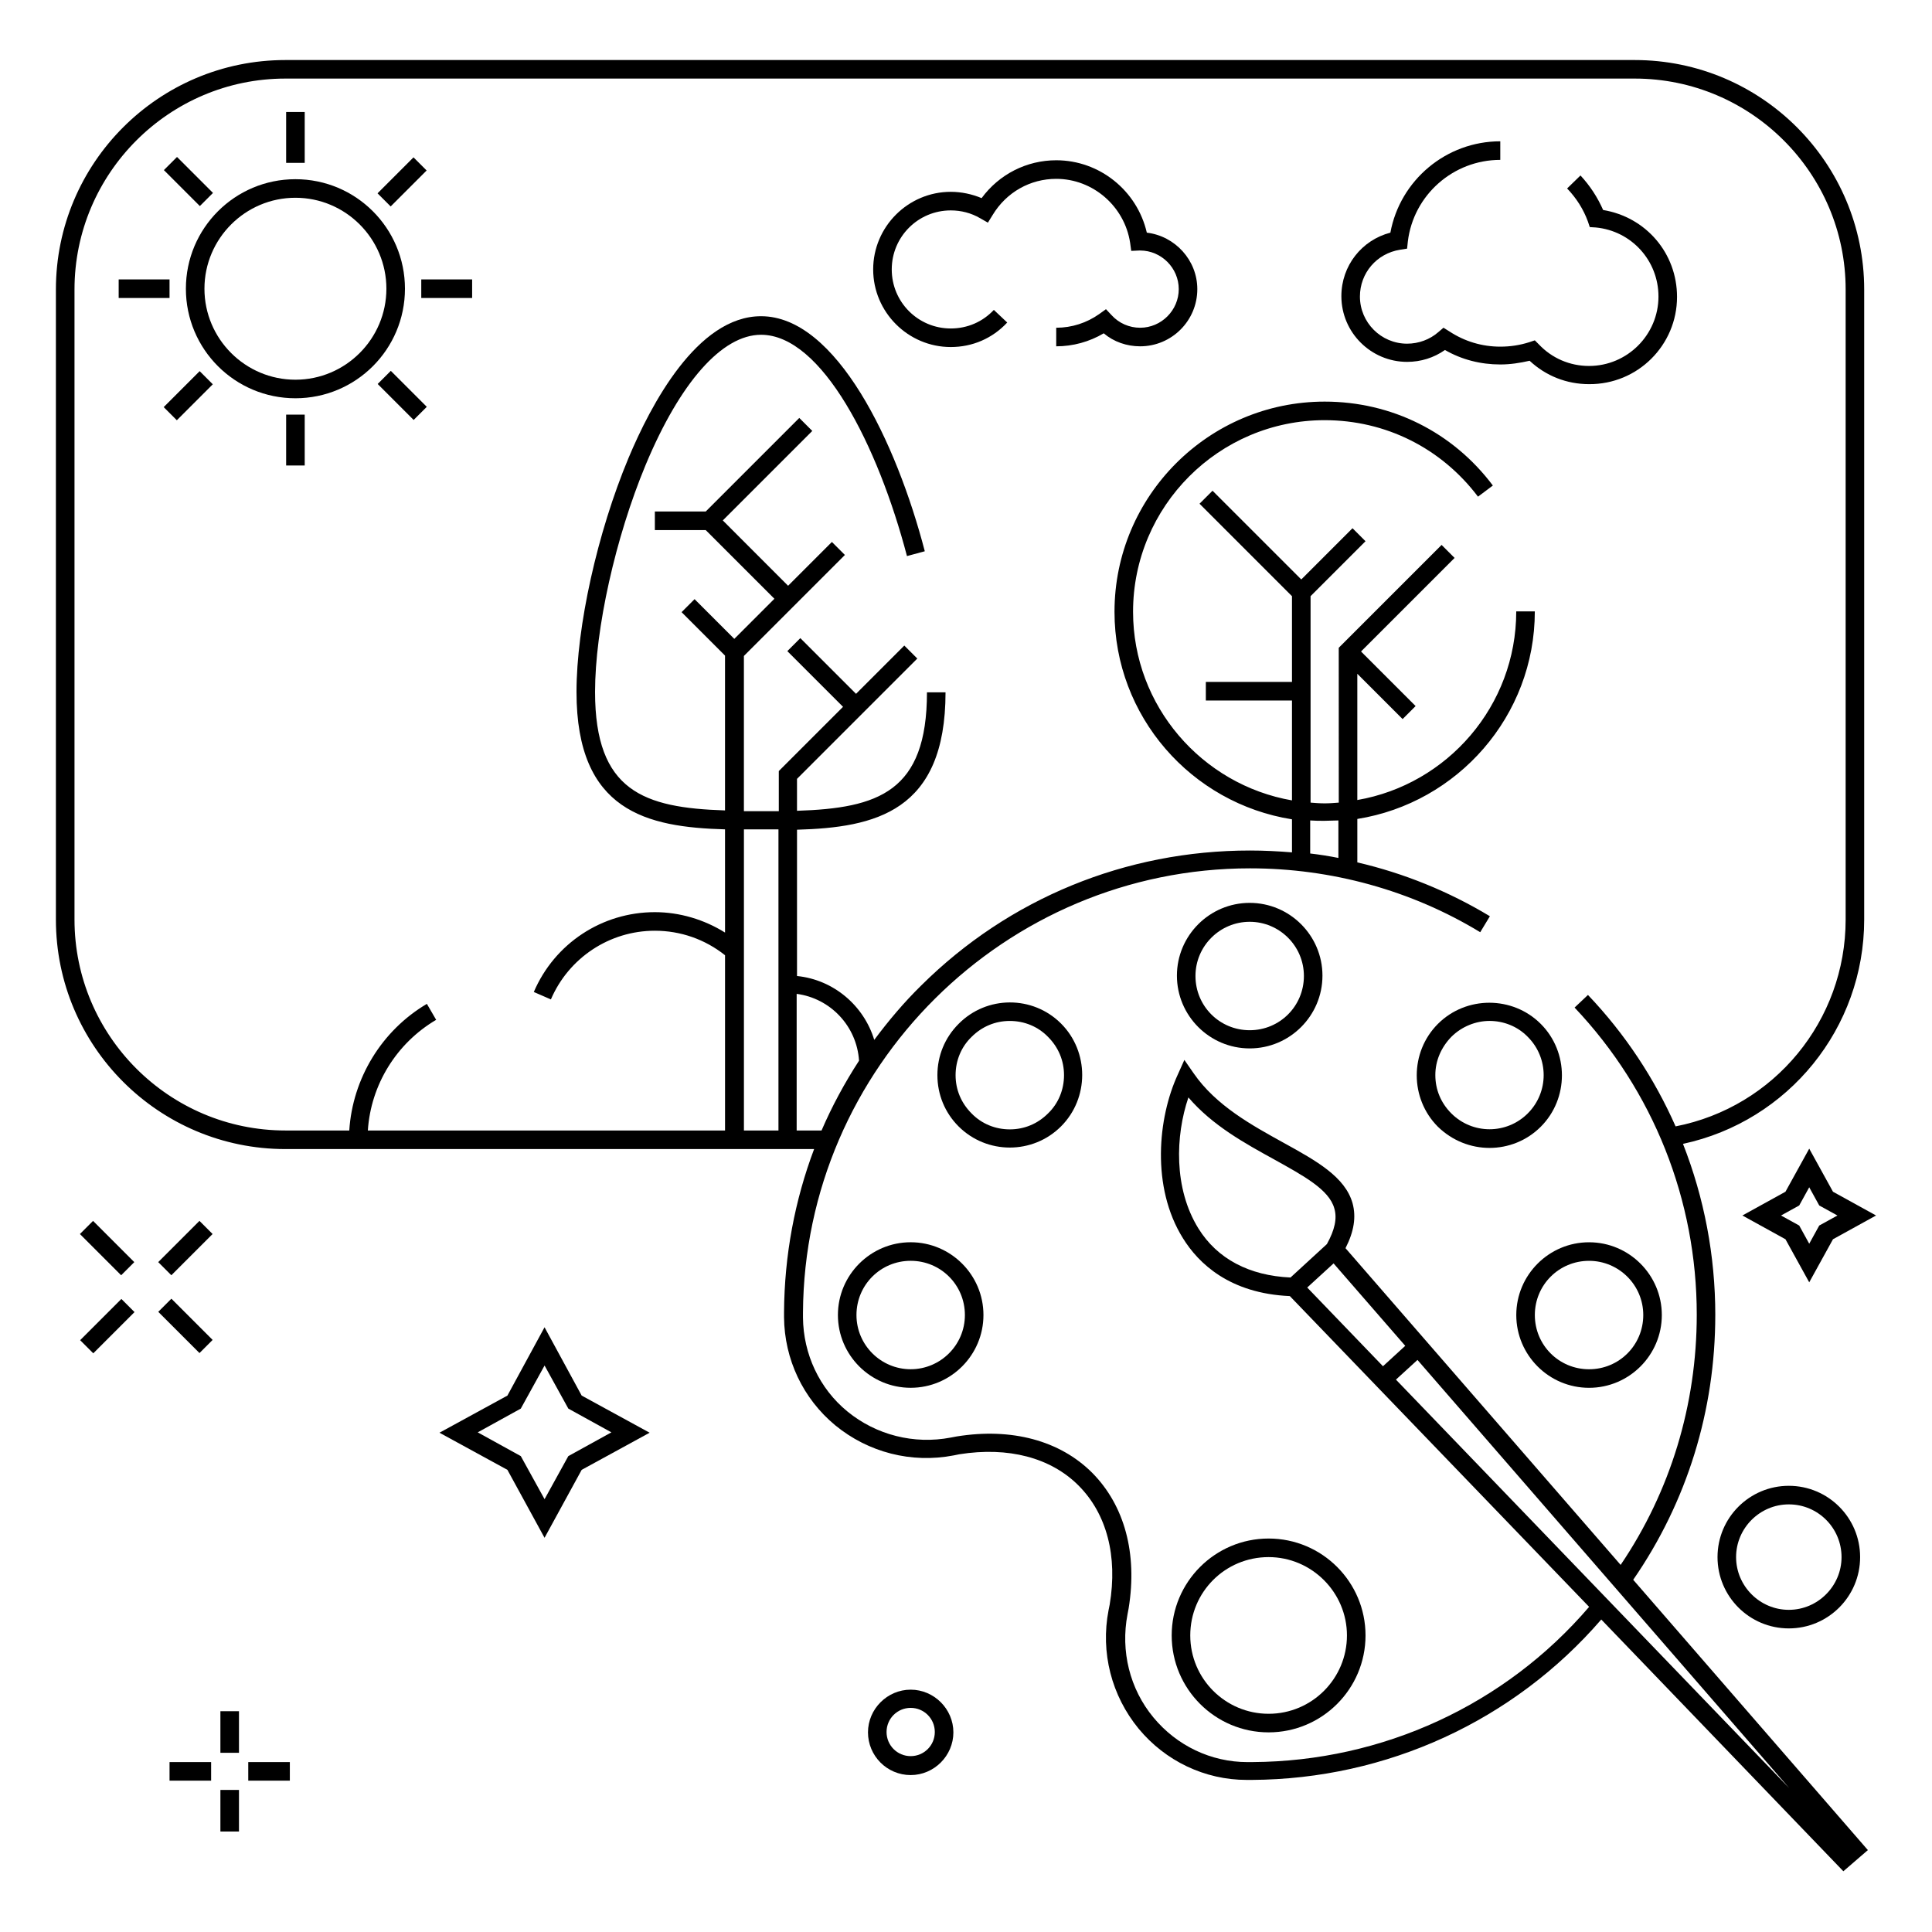
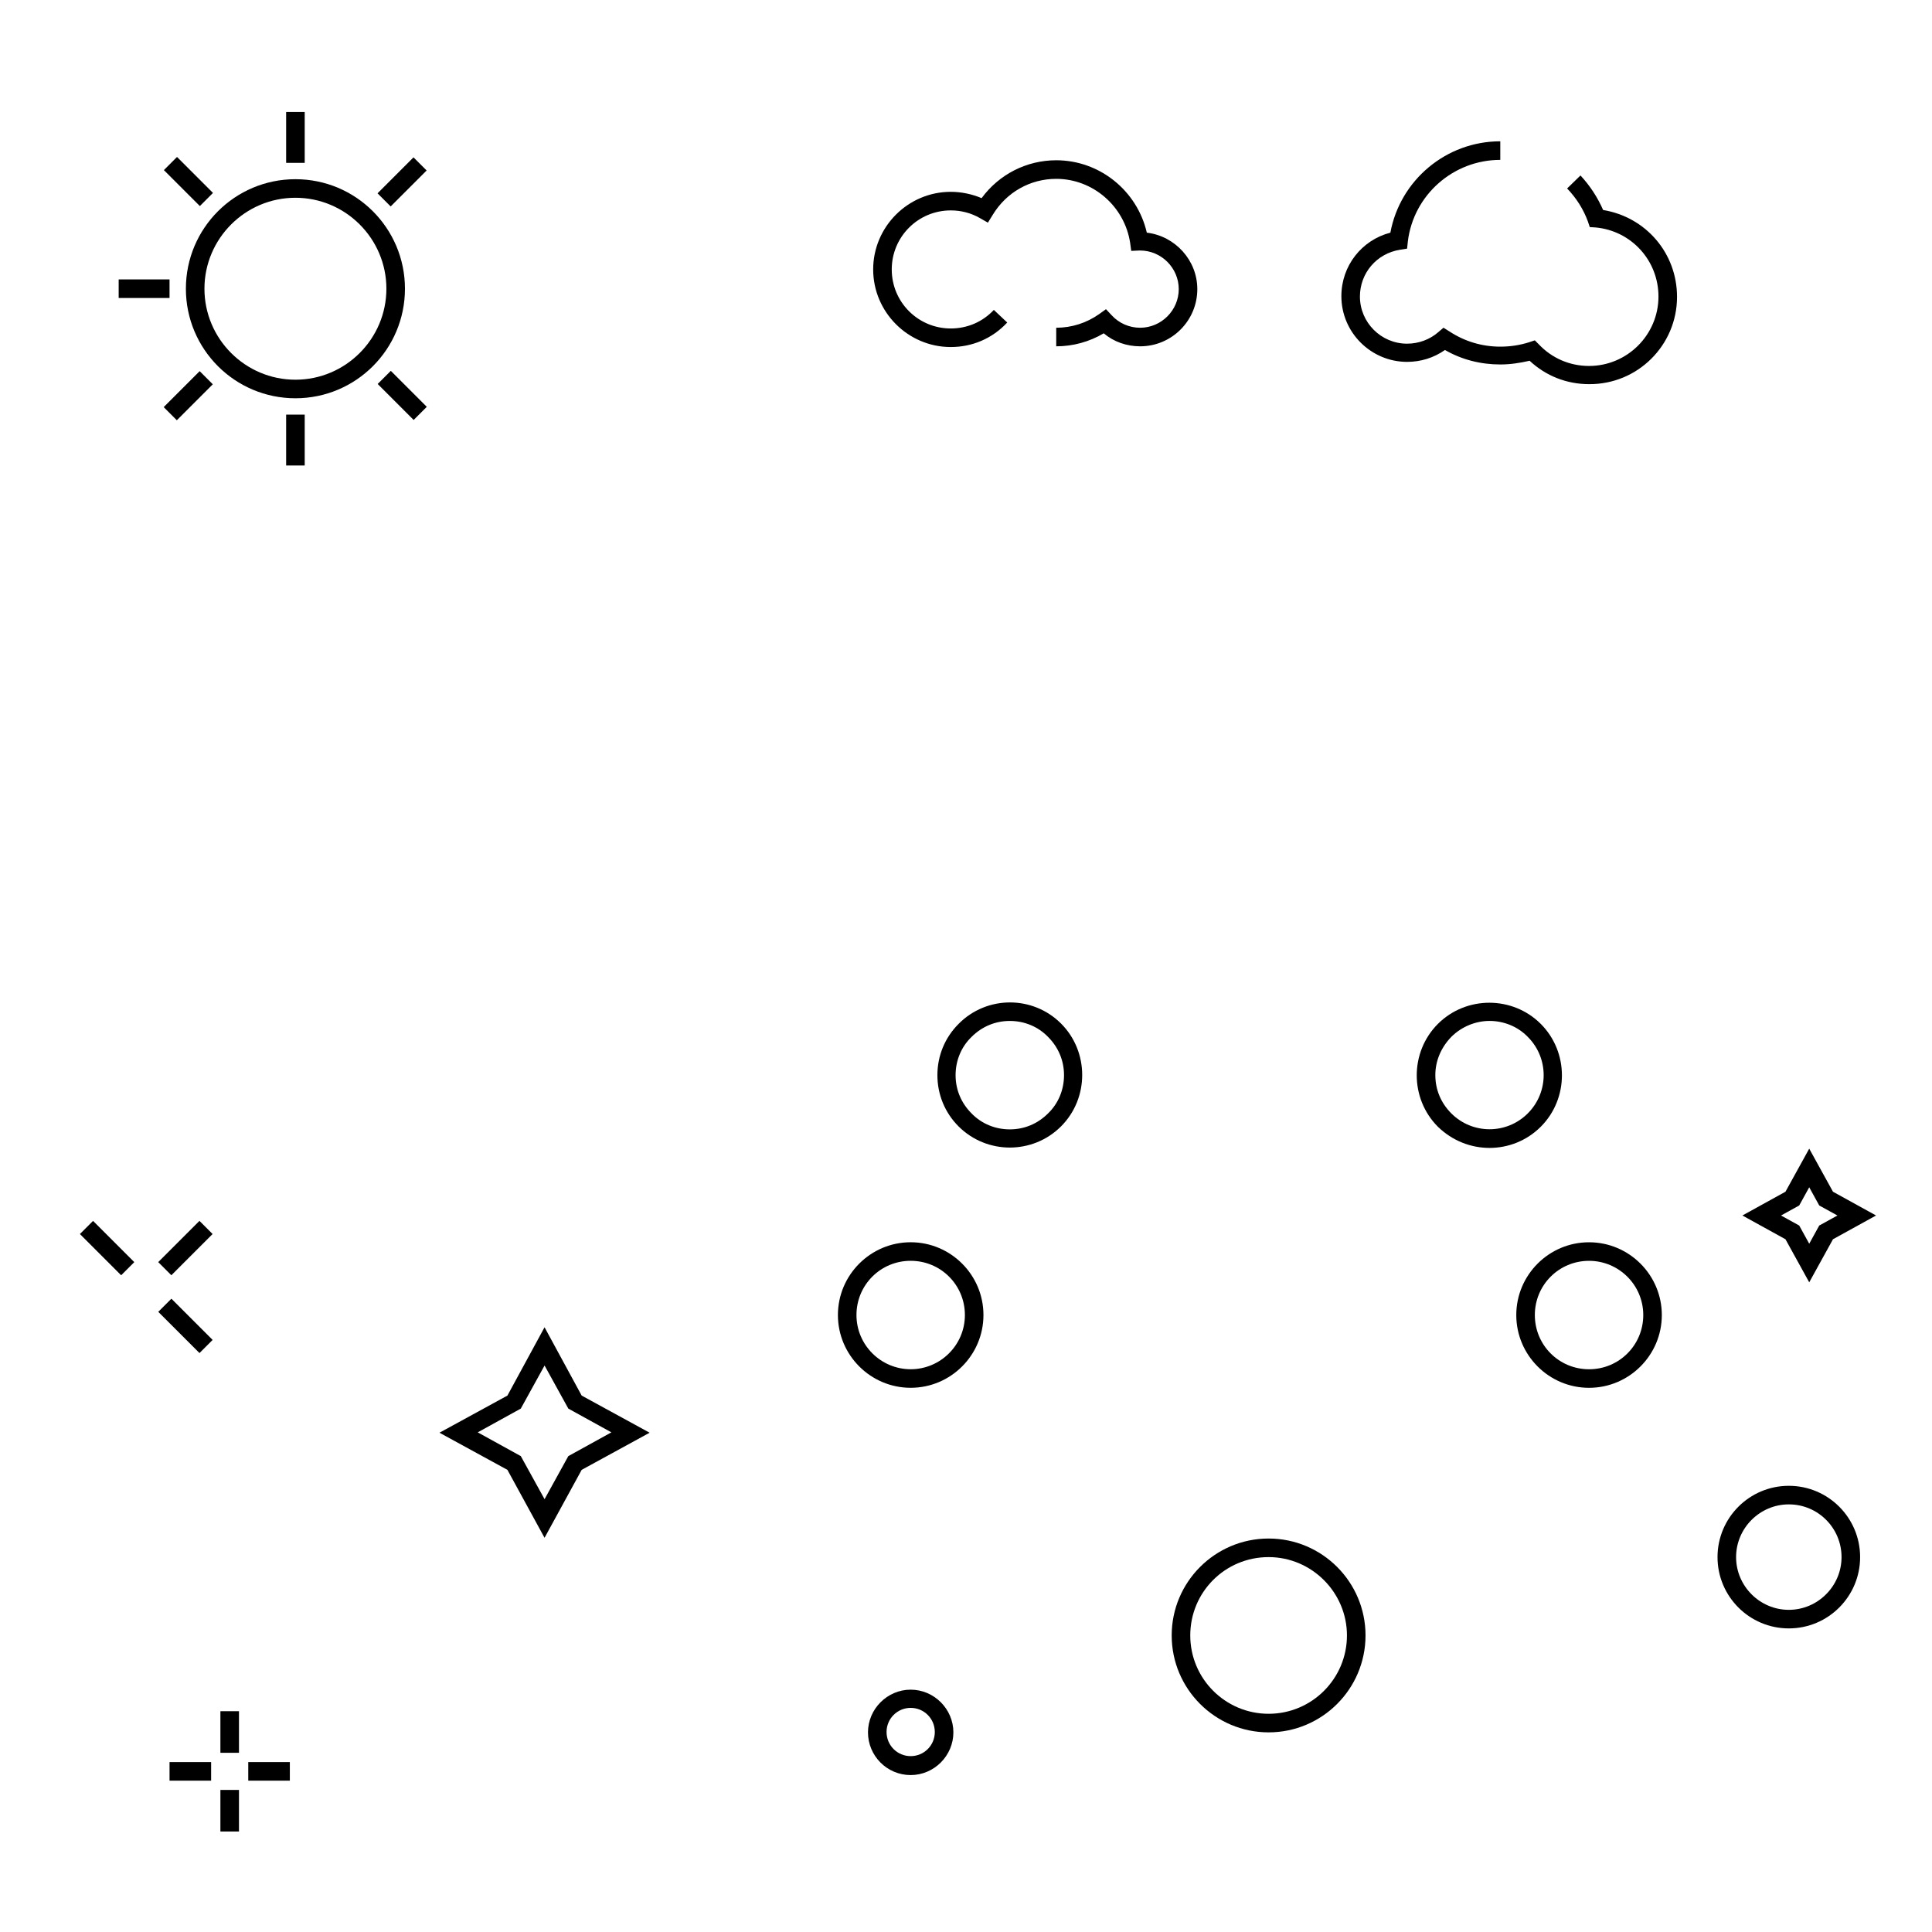
<svg xmlns="http://www.w3.org/2000/svg" fill="#000000" width="800px" height="800px" version="1.1" viewBox="144 144 512 512">
  <g>
    <path d="m588.43 222.68c0-11.609-8.266-21.156-19.582-23.027-1.477-3.344-3.445-6.394-6.004-9.152l-3.543 3.445c2.461 2.559 4.328 5.512 5.512 8.758l0.496 1.48 1.574 0.098c9.445 0.887 16.629 8.758 16.629 18.301 0 10.137-8.266 18.402-18.402 18.402-5.117 0-9.84-2.066-13.285-5.707l-1.082-1.082-1.477 0.492c-2.461 0.789-5.019 1.18-7.676 1.18-4.82 0-9.445-1.379-13.48-4.035l-1.574-0.984-1.379 1.18c-2.262 1.969-5.215 3.051-8.266 3.051-6.887 0-12.496-5.609-12.496-12.496 0-6.199 4.43-11.414 10.629-12.398l1.871-0.297 0.195-1.871c1.477-12.301 12.004-21.648 24.5-21.648v-4.922c-14.367 0-26.566 10.332-29.125 24.207-7.578 1.969-12.988 8.758-12.988 16.828 0 9.645 7.871 17.418 17.418 17.418 3.641 0 7.086-1.082 10.035-3.148 4.43 2.559 9.445 3.836 14.66 3.836 2.656 0 5.215-0.395 7.773-0.984 4.328 4.035 9.84 6.199 15.742 6.199 12.895 0.102 23.324-10.328 23.324-23.121z" />
-     <path d="m447.92 205.66c-2.559-11.117-12.496-19.188-24.008-19.188-7.871 0-15.152 3.738-19.777 10.035-2.559-1.082-5.41-1.672-8.168-1.672-11.316 0-20.566 9.25-20.566 20.566 0 11.316 9.25 20.566 20.566 20.566 5.707 0 11.02-2.262 14.957-6.496l-3.543-3.344c-2.953 3.148-6.988 4.922-11.414 4.922-8.66 0-15.645-6.988-15.645-15.645 0-8.66 6.988-15.645 15.645-15.645 2.754 0 5.41 0.688 7.773 2.066l2.066 1.18 1.277-2.066c3.641-6.004 9.938-9.543 16.828-9.543 9.742 0 18.105 7.281 19.582 16.926l0.297 2.164 2.164-0.098h0.195c5.609 0 10.234 4.625 10.234 10.234s-4.625 10.234-10.234 10.234c-2.856 0-5.609-1.18-7.578-3.344l-1.477-1.574-1.77 1.277c-3.344 2.363-7.281 3.641-11.414 3.641v4.922c4.43 0 8.758-1.18 12.594-3.445 2.656 2.262 6.102 3.445 9.645 3.445 8.363 0 15.152-6.789 15.152-15.152 0-7.684-5.902-14.082-13.383-14.969z" />
+     <path d="m447.92 205.66c-2.559-11.117-12.496-19.188-24.008-19.188-7.871 0-15.152 3.738-19.777 10.035-2.559-1.082-5.41-1.672-8.168-1.672-11.316 0-20.566 9.25-20.566 20.566 0 11.316 9.25 20.566 20.566 20.566 5.707 0 11.02-2.262 14.957-6.496l-3.543-3.344c-2.953 3.148-6.988 4.922-11.414 4.922-8.66 0-15.645-6.988-15.645-15.645 0-8.66 6.988-15.645 15.645-15.645 2.754 0 5.41 0.688 7.773 2.066l2.066 1.18 1.277-2.066c3.641-6.004 9.938-9.543 16.828-9.543 9.742 0 18.105 7.281 19.582 16.926l0.297 2.164 2.164-0.098h0.195c5.609 0 10.234 4.625 10.234 10.234s-4.625 10.234-10.234 10.234c-2.856 0-5.609-1.18-7.578-3.344l-1.477-1.574-1.77 1.277c-3.344 2.363-7.281 3.641-11.414 3.641v4.922c4.43 0 8.758-1.18 12.594-3.445 2.656 2.262 6.102 3.445 9.645 3.445 8.363 0 15.152-6.789 15.152-15.152 0-7.684-5.902-14.082-13.383-14.969" />
    <path d="m222.29 191.49c-16.039 0-29.027 12.988-29.027 29.027s12.988 29.027 29.027 29.027c16.039 0 29.027-12.988 29.027-29.027s-12.988-29.027-29.027-29.027zm0 53.137c-13.285 0-24.109-10.824-24.109-24.109s10.824-24.109 24.109-24.109c13.285 0 24.109 10.824 24.109 24.109-0.004 13.285-10.828 24.109-24.109 24.109z" />
    <path d="m219.83 173.68h4.922v13.48h-4.922z" />
    <path d="m187.43 189.08 3.481-3.481 9.531 9.531-3.481 3.481z" />
    <path d="m175.45 218.05h13.48v4.922h-13.48z" />
    <path d="m187.38 251.89 9.531-9.531 3.481 3.481-9.531 9.531z" />
    <path d="m219.83 253.88h4.922v13.48h-4.922z" />
    <path d="m244.09 245.76 3.481-3.481 9.531 9.531-3.481 3.481z" />
-     <path d="m255.64 218.05h13.48v4.922h-13.48z" />
    <path d="m244.05 195.23 9.531-9.531 3.481 3.481-9.531 9.531z" />
-     <path d="m475.18 421.84c10.629 0 19.285-8.66 19.285-19.285 0-10.629-8.66-19.285-19.285-19.285-10.629 0-19.285 8.66-19.285 19.285s8.66 19.285 19.285 19.285zm0-33.555c7.871 0 14.367 6.394 14.367 14.367 0 7.969-6.394 14.367-14.367 14.367-7.969 0-14.367-6.394-14.367-14.367s6.496-14.367 14.367-14.367z" />
    <path d="m398.03 415.35c-3.641 3.641-5.609 8.461-5.609 13.578 0 5.117 1.969 9.938 5.609 13.578 3.738 3.738 8.66 5.609 13.578 5.609 4.922 0 9.84-1.871 13.578-5.609 7.477-7.477 7.477-19.777 0-27.258-7.477-7.473-19.68-7.473-27.156 0.102zm23.715 23.715c-2.754 2.754-6.297 4.231-10.137 4.231-3.836 0-7.477-1.477-10.137-4.231-2.754-2.754-4.231-6.297-4.231-10.137 0-3.836 1.477-7.477 4.231-10.137 2.754-2.754 6.297-4.231 10.137-4.231 3.836 0 7.477 1.477 10.137 4.231 2.754 2.754 4.231 6.297 4.231 10.137 0 3.84-1.477 7.481-4.231 10.137z" />
    <path d="m385.34 473.21c-10.629 0-19.285 8.66-19.285 19.285 0 10.629 8.66 19.285 19.285 19.285 10.629 0 19.285-8.66 19.285-19.285 0.004-10.625-8.656-19.285-19.285-19.285zm0 33.652c-7.871 0-14.367-6.394-14.367-14.367 0-7.969 6.394-14.367 14.367-14.367 7.969 0 14.367 6.394 14.367 14.367 0 7.973-6.496 14.367-14.367 14.367z" />
    <path d="m545.83 492.5c0 10.629 8.66 19.285 19.285 19.285 10.629 0 19.285-8.66 19.285-19.285 0-10.629-8.66-19.285-19.285-19.285-10.625-0.004-19.285 8.656-19.285 19.285zm19.285-14.367c7.871 0 14.367 6.394 14.367 14.367 0 7.969-6.394 14.367-14.367 14.367-7.969 0-14.367-6.394-14.367-14.367s6.398-14.367 14.367-14.367z" />
    <path d="m538.74 448.21c4.922 0 9.84-1.871 13.578-5.609 7.477-7.477 7.477-19.777 0-27.258-7.477-7.477-19.777-7.477-27.258 0-7.477 7.477-7.477 19.777 0 27.258 3.84 3.738 8.762 5.609 13.68 5.609zm-10.133-29.422c2.754-2.754 6.496-4.231 10.137-4.231s7.379 1.379 10.137 4.231c5.609 5.609 5.609 14.66 0 20.27-5.609 5.609-14.66 5.609-20.27 0-2.754-2.754-4.231-6.297-4.231-10.137-0.008-3.836 1.566-7.379 4.227-10.133z" />
-     <path d="m598.57 492.5c0-15.742-2.953-31.094-8.562-45.363 27.945-6.004 48.02-30.699 48.02-59.434v-166.98c0-33.555-27.258-60.812-60.812-60.812h-357.59c-33.555 0-60.812 27.258-60.812 60.812v166.98c0 33.555 27.258 60.812 60.812 60.812h140.12c-5.117 13.578-7.871 28.141-7.969 43.199v1.379c0.098 11.121 5.019 21.551 13.578 28.633 8.758 7.184 20.172 10.137 31.391 7.969 0.492-0.098 0.984-0.195 1.477-0.297 12.988-2.066 24.207 0.887 31.586 8.266 7.477 7.477 10.43 18.695 8.266 31.586-0.098 0.492-0.195 0.984-0.297 1.477-2.164 11.219 0.789 22.633 7.969 31.391 7.086 8.562 17.516 13.578 28.633 13.578h0.59 0.789c35.719-0.195 69.371-15.645 92.594-42.508l64.156 66.715 6.496-5.609-62.188-71.637c14.273-20.664 21.75-44.867 21.75-70.156zm-248.27-48.906h-9.152v-79.801h4.527 4.625zm4.824 0v-36.211c8.953 1.18 15.941 8.562 16.531 17.711-3.836 5.902-7.184 12.102-9.938 18.5zm120.84 167.38h-1.379c-9.645 0-18.695-4.328-24.895-11.809-6.297-7.578-8.758-17.613-6.887-27.355 0.098-0.492 0.195-1.082 0.297-1.574 2.363-14.562-1.082-27.258-9.645-35.918-8.562-8.562-21.352-12.004-35.918-9.645-0.492 0.098-1.082 0.195-1.574 0.297-9.742 1.871-19.777-0.688-27.355-6.887-7.477-6.102-11.711-15.254-11.809-24.895v-1.379c0.395-64.945 53.531-117.69 118.47-117.69 21.551 0 42.707 5.805 61.008 16.926l2.559-4.231c-10.922-6.594-22.828-11.414-35.129-14.27v-11.512c26.566-4.231 47.035-27.258 47.035-55.004h-4.922c0 24.992-18.203 45.855-42.117 49.988v-33.457l12.004 12.004 3.445-3.445-14.465-14.465 24.797-24.797-3.445-3.445-27.258 27.258 0.008 41.035c-1.277 0.098-2.461 0.195-3.738 0.195-1.277 0-2.559-0.098-3.738-0.195v-54.711l14.562-14.562-3.445-3.445-13.578 13.578-23.52-23.516-3.445 3.445 24.5 24.5v22.73h-22.828v4.922h22.828v26.469c-23.812-4.133-42.117-24.992-42.117-49.988 0-27.945 22.73-50.773 50.773-50.773 16.137 0 30.898 7.379 40.641 20.27l3.938-2.953c-10.629-14.168-26.863-22.238-44.574-22.238-30.699 0-55.695 24.992-55.695 55.695 0 27.75 20.367 50.773 47.035 55.004v8.758c-3.641-0.297-7.379-0.492-11.121-0.492-32.965 0-63.863 12.695-87.086 35.719-4.625 4.527-8.758 9.445-12.496 14.465-2.754-9.055-10.727-15.941-20.469-16.926v-38.77c20.664-0.59 39.359-4.723 39.359-36.406h-4.922c0 26.371-12.891 30.699-34.441 31.391v-8.461l31.883-31.883-3.445-3.445-12.793 12.793-14.762-14.762-3.445 3.445 14.762 14.762-17.023 17.023v10.629h-4.625-4.625v-41.133l26.766-26.766-3.445-3.445-11.609 11.609-17.305-17.316 23.715-23.715-3.445-3.445-24.797 24.797h-13.48v4.922h13.48l18.203 18.203-10.629 10.629-10.527-10.527-3.445 3.445 11.512 11.512v41.031c-21.551-0.688-34.441-5.117-34.441-31.391 0-16.727 5.41-40.934 13.383-60.121 9.156-21.945 20.273-34.539 30.605-34.539 16.137 0 30.996 29.422 38.672 58.648l4.723-1.277c-7.477-28.734-23.418-62.289-43.395-62.289-16.926 0-29.227 23.52-35.129 37.59-8.266 19.777-13.777 44.672-13.777 61.992 0 31.684 18.695 35.816 39.359 36.406l0.004 27.352c-5.512-3.445-12.004-5.41-18.598-5.41-13.973 0-26.566 8.266-32.078 21.156l4.527 1.969c4.723-11.02 15.547-18.203 27.551-18.203 6.789 0 13.285 2.262 18.598 6.496v46.445l-94.66-0.004c0.789-12.102 7.578-23.125 18.105-29.324l-2.461-4.231c-12.004 7.086-19.68 19.777-20.566 33.555h-16.926c-30.801 0-55.891-25.094-55.891-55.891v-166.98c0-30.801 25.094-55.895 55.891-55.895h357.59c30.801 0 55.891 25.094 55.891 55.891v166.98c0 26.766-18.895 49.691-45.066 54.809-5.609-12.695-13.383-24.5-23.223-34.832l-3.543 3.344c20.859 22.043 32.375 50.973 32.375 81.379 0 23.91-6.988 46.84-20.172 66.32l-72.914-83.934c2.262-4.43 2.856-8.266 1.871-11.906-1.969-6.988-9.543-11.219-18.301-16.039-8.363-4.625-17.91-9.84-23.812-18.402l-2.461-3.543-1.77 3.938c-5.215 11.316-7.086 29.719 1.379 43.297 4.133 6.691 12.398 14.66 28.34 15.352l79.312 82.359c-22.246 25.98-54.719 40.938-89.156 41.133zm15.25-240.79v-8.758c1.277 0.098 2.461 0.098 3.738 0.098s2.559-0.098 3.738-0.098v9.938c-2.457-0.492-4.918-0.887-7.477-1.18zm6.199 108.63 18.992 21.844-5.902 5.41-20.074-20.859zm-11.414 3.738c-10.922-0.492-19.387-4.922-24.402-12.988-6.594-10.629-6.102-24.602-2.656-34.734 6.394 7.477 15.055 12.203 22.73 16.434 7.773 4.328 14.562 7.969 15.941 12.988 0.789 2.656 0.098 5.707-1.969 9.445zm132.15 135.3-104.21-108.24 5.707-5.215z" />
    <path d="m454.51 577.41c0 14.168 11.512 25.684 25.684 25.684 14.168 0 25.684-11.512 25.684-25.684 0-14.168-11.512-25.684-25.684-25.684-14.172 0-25.684 11.516-25.684 25.684zm46.445 0c0 11.414-9.25 20.762-20.762 20.762-11.414 0-20.762-9.25-20.762-20.762 0-11.512 9.25-20.762 20.762-20.762 11.414 0 20.762 9.348 20.762 20.762z" />
    <path d="m165.18 471.03 3.481-3.481 10.926 10.926-3.481 3.481z" />
    <path d="m185.94 491.65 3.481-3.481 10.926 10.926-3.481 3.481z" />
-     <path d="m165.24 499.16 10.926-10.926 3.481 3.481-10.926 10.926z" />
    <path d="m185.93 478.47 10.926-10.926 3.481 3.481-10.926 10.926z" />
    <path d="m629.76 459.82-6.297-11.414-6.297 11.414-11.414 6.297 11.414 6.297 6.297 11.414 6.297-11.414 11.414-6.297zm-3.641 8.957-2.656 4.82-2.656-4.82-4.82-2.656 4.82-2.656 2.656-4.82 2.656 4.82 4.82 2.656z" />
    <path d="m599.16 556.65c0 10.43 8.461 18.895 18.895 18.895 10.43 0 18.895-8.461 18.895-18.895 0-10.43-8.461-18.895-18.895-18.895-10.43 0-18.895 8.465-18.895 18.895zm32.867 0c0 7.676-6.297 13.973-13.973 13.973-7.676 0-13.973-6.297-13.973-13.973 0-7.676 6.297-13.973 13.973-13.973 7.773 0 13.973 6.297 13.973 13.973z" />
    <path d="m202.41 597.49h4.922v11.02h-4.922z" />
    <path d="m202.41 618.35h4.922v11.02h-4.922z" />
    <path d="m188.93 610.97h11.02v4.922h-11.02z" />
    <path d="m209.79 610.97h11.02v4.922h-11.02z" />
    <path d="m288.31 495.74-9.84 18.105-18.008 9.84 18.008 9.84 9.84 18.008 9.84-18.008 18.008-9.84-18.008-9.84zm6.301 34.145-6.297 11.414-6.297-11.414-11.414-6.297 11.414-6.297 6.297-11.414 6.297 11.414 11.414 6.297z" />
    <path d="m385.34 591.78c-6.199 0-11.316 5.117-11.316 11.316 0 6.199 5.019 11.316 11.316 11.316 6.199 0 11.316-5.117 11.316-11.316 0-6.199-5.117-11.316-11.316-11.316zm0 17.613c-3.543 0-6.394-2.856-6.394-6.394 0-3.543 2.856-6.394 6.394-6.394 3.543 0 6.394 2.856 6.394 6.394 0.004 3.539-2.852 6.394-6.394 6.394z" />
  </g>
</svg>